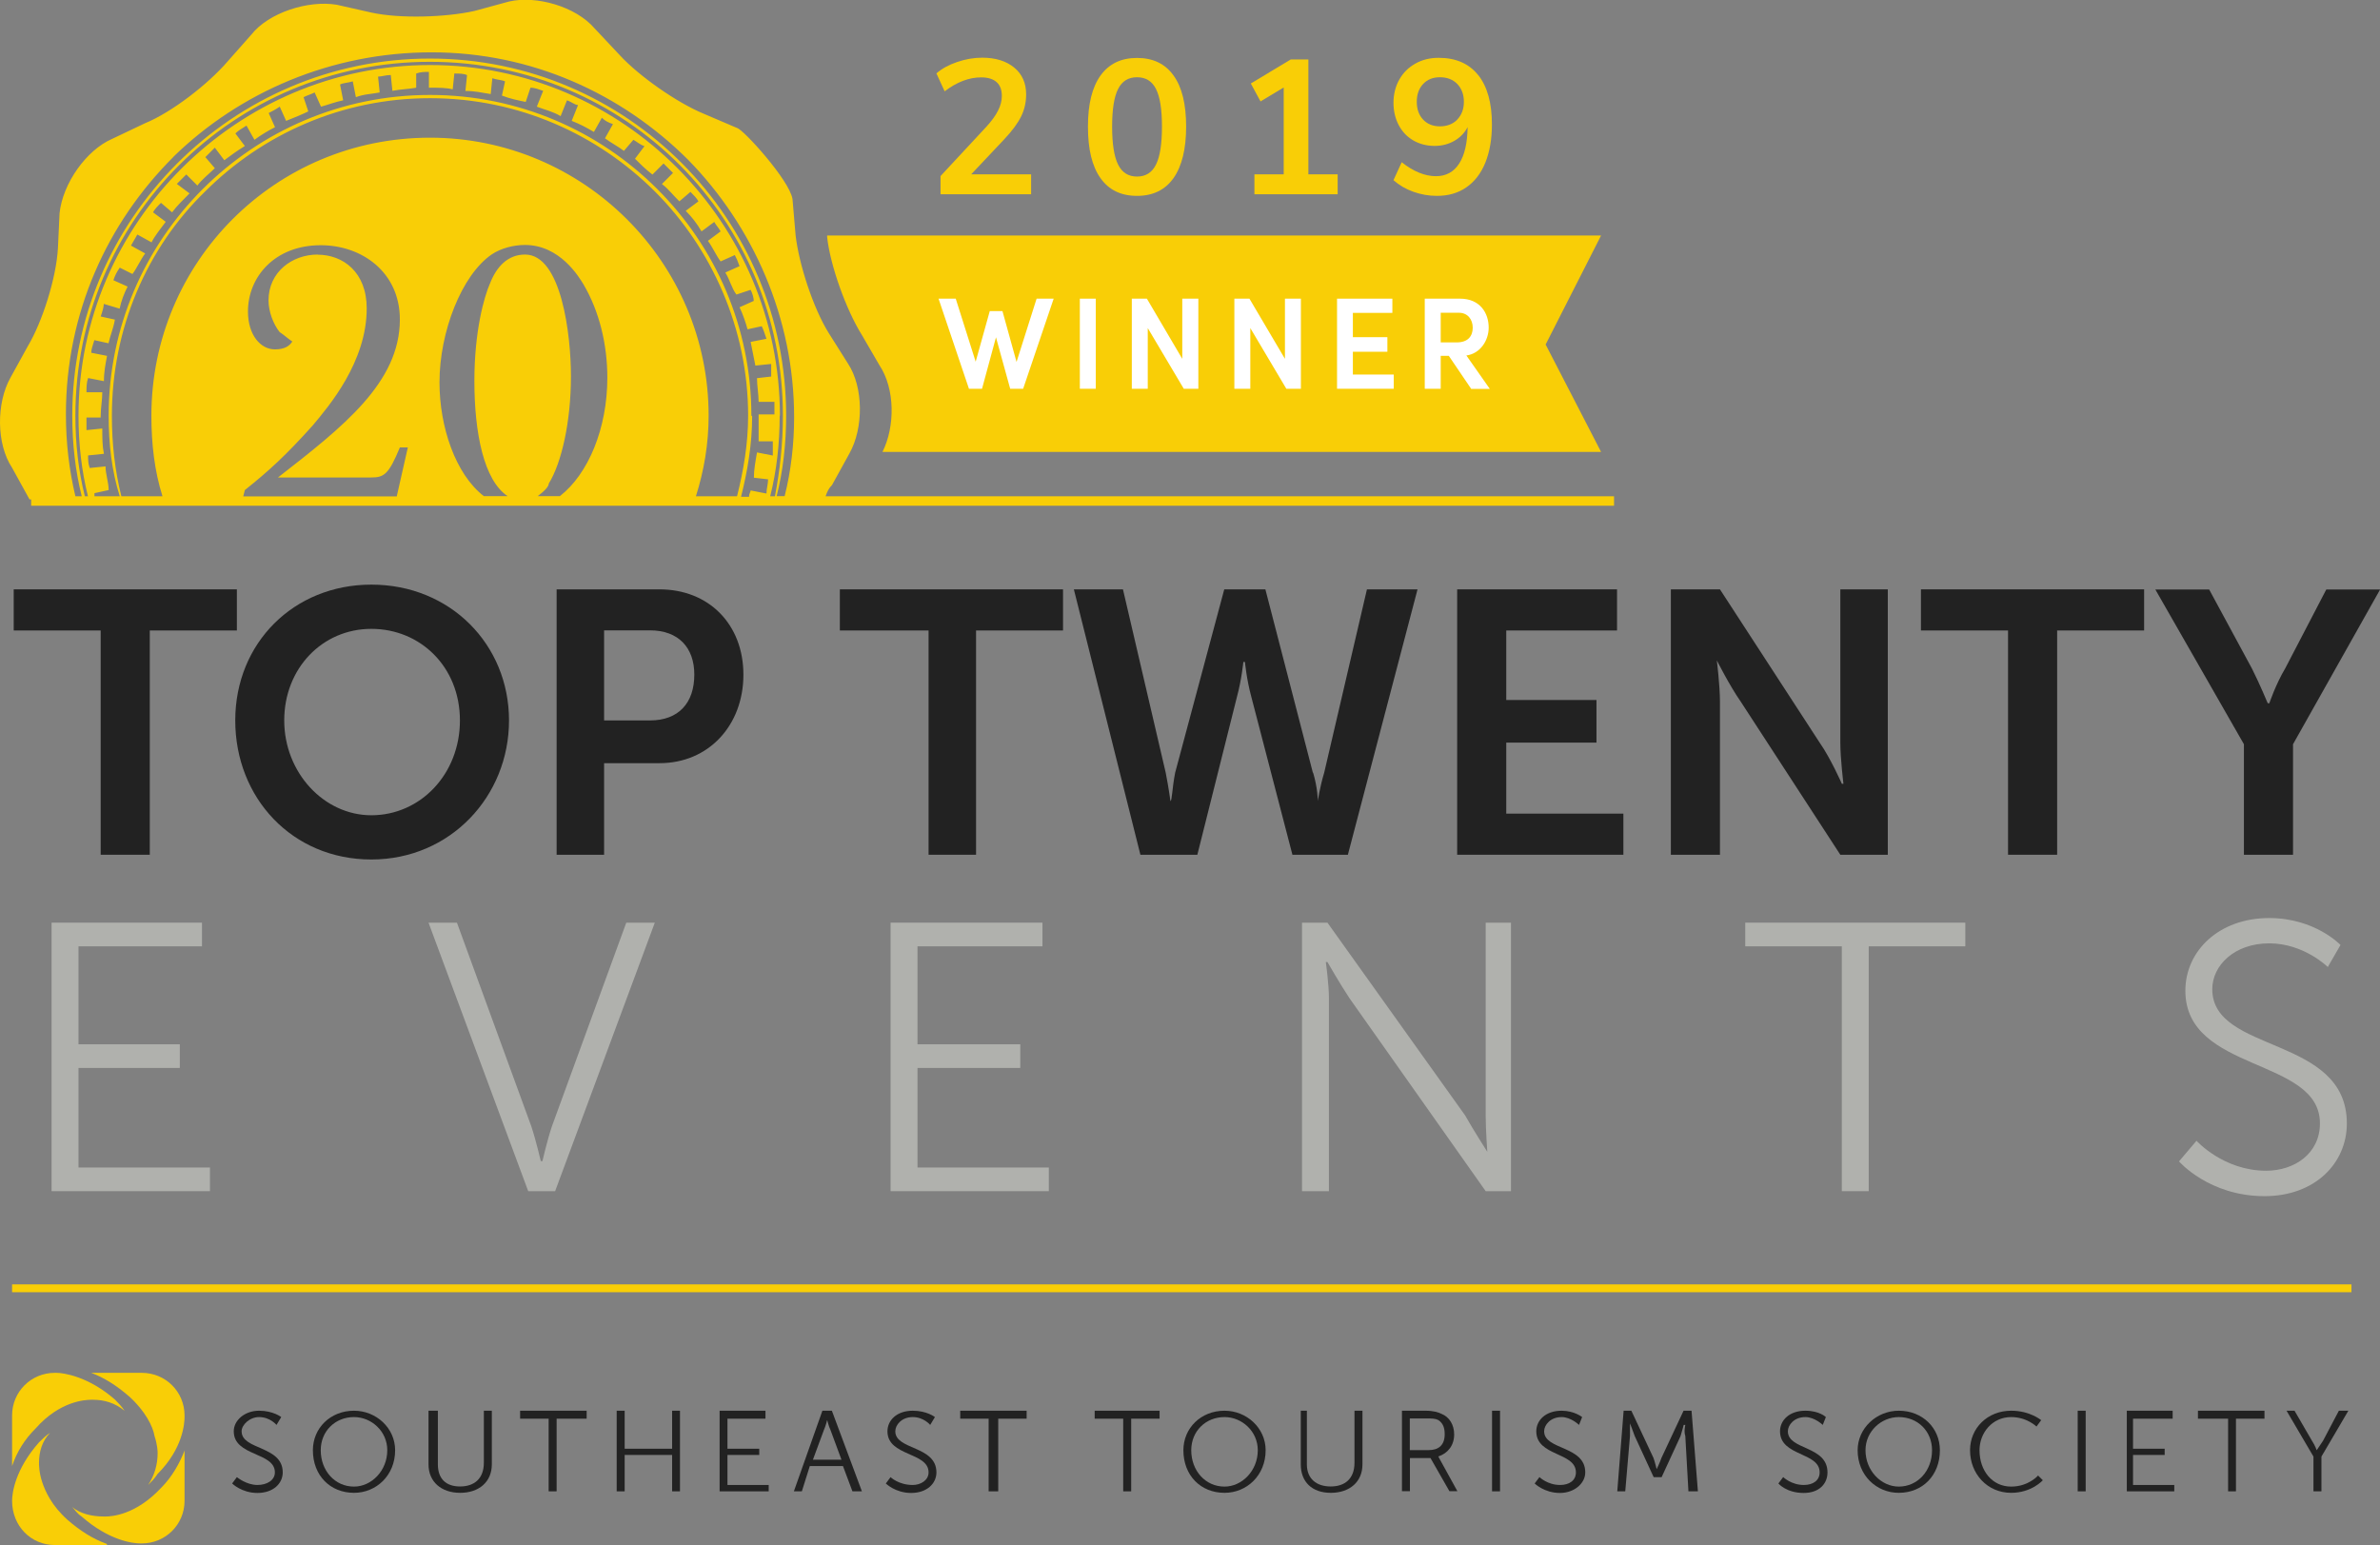
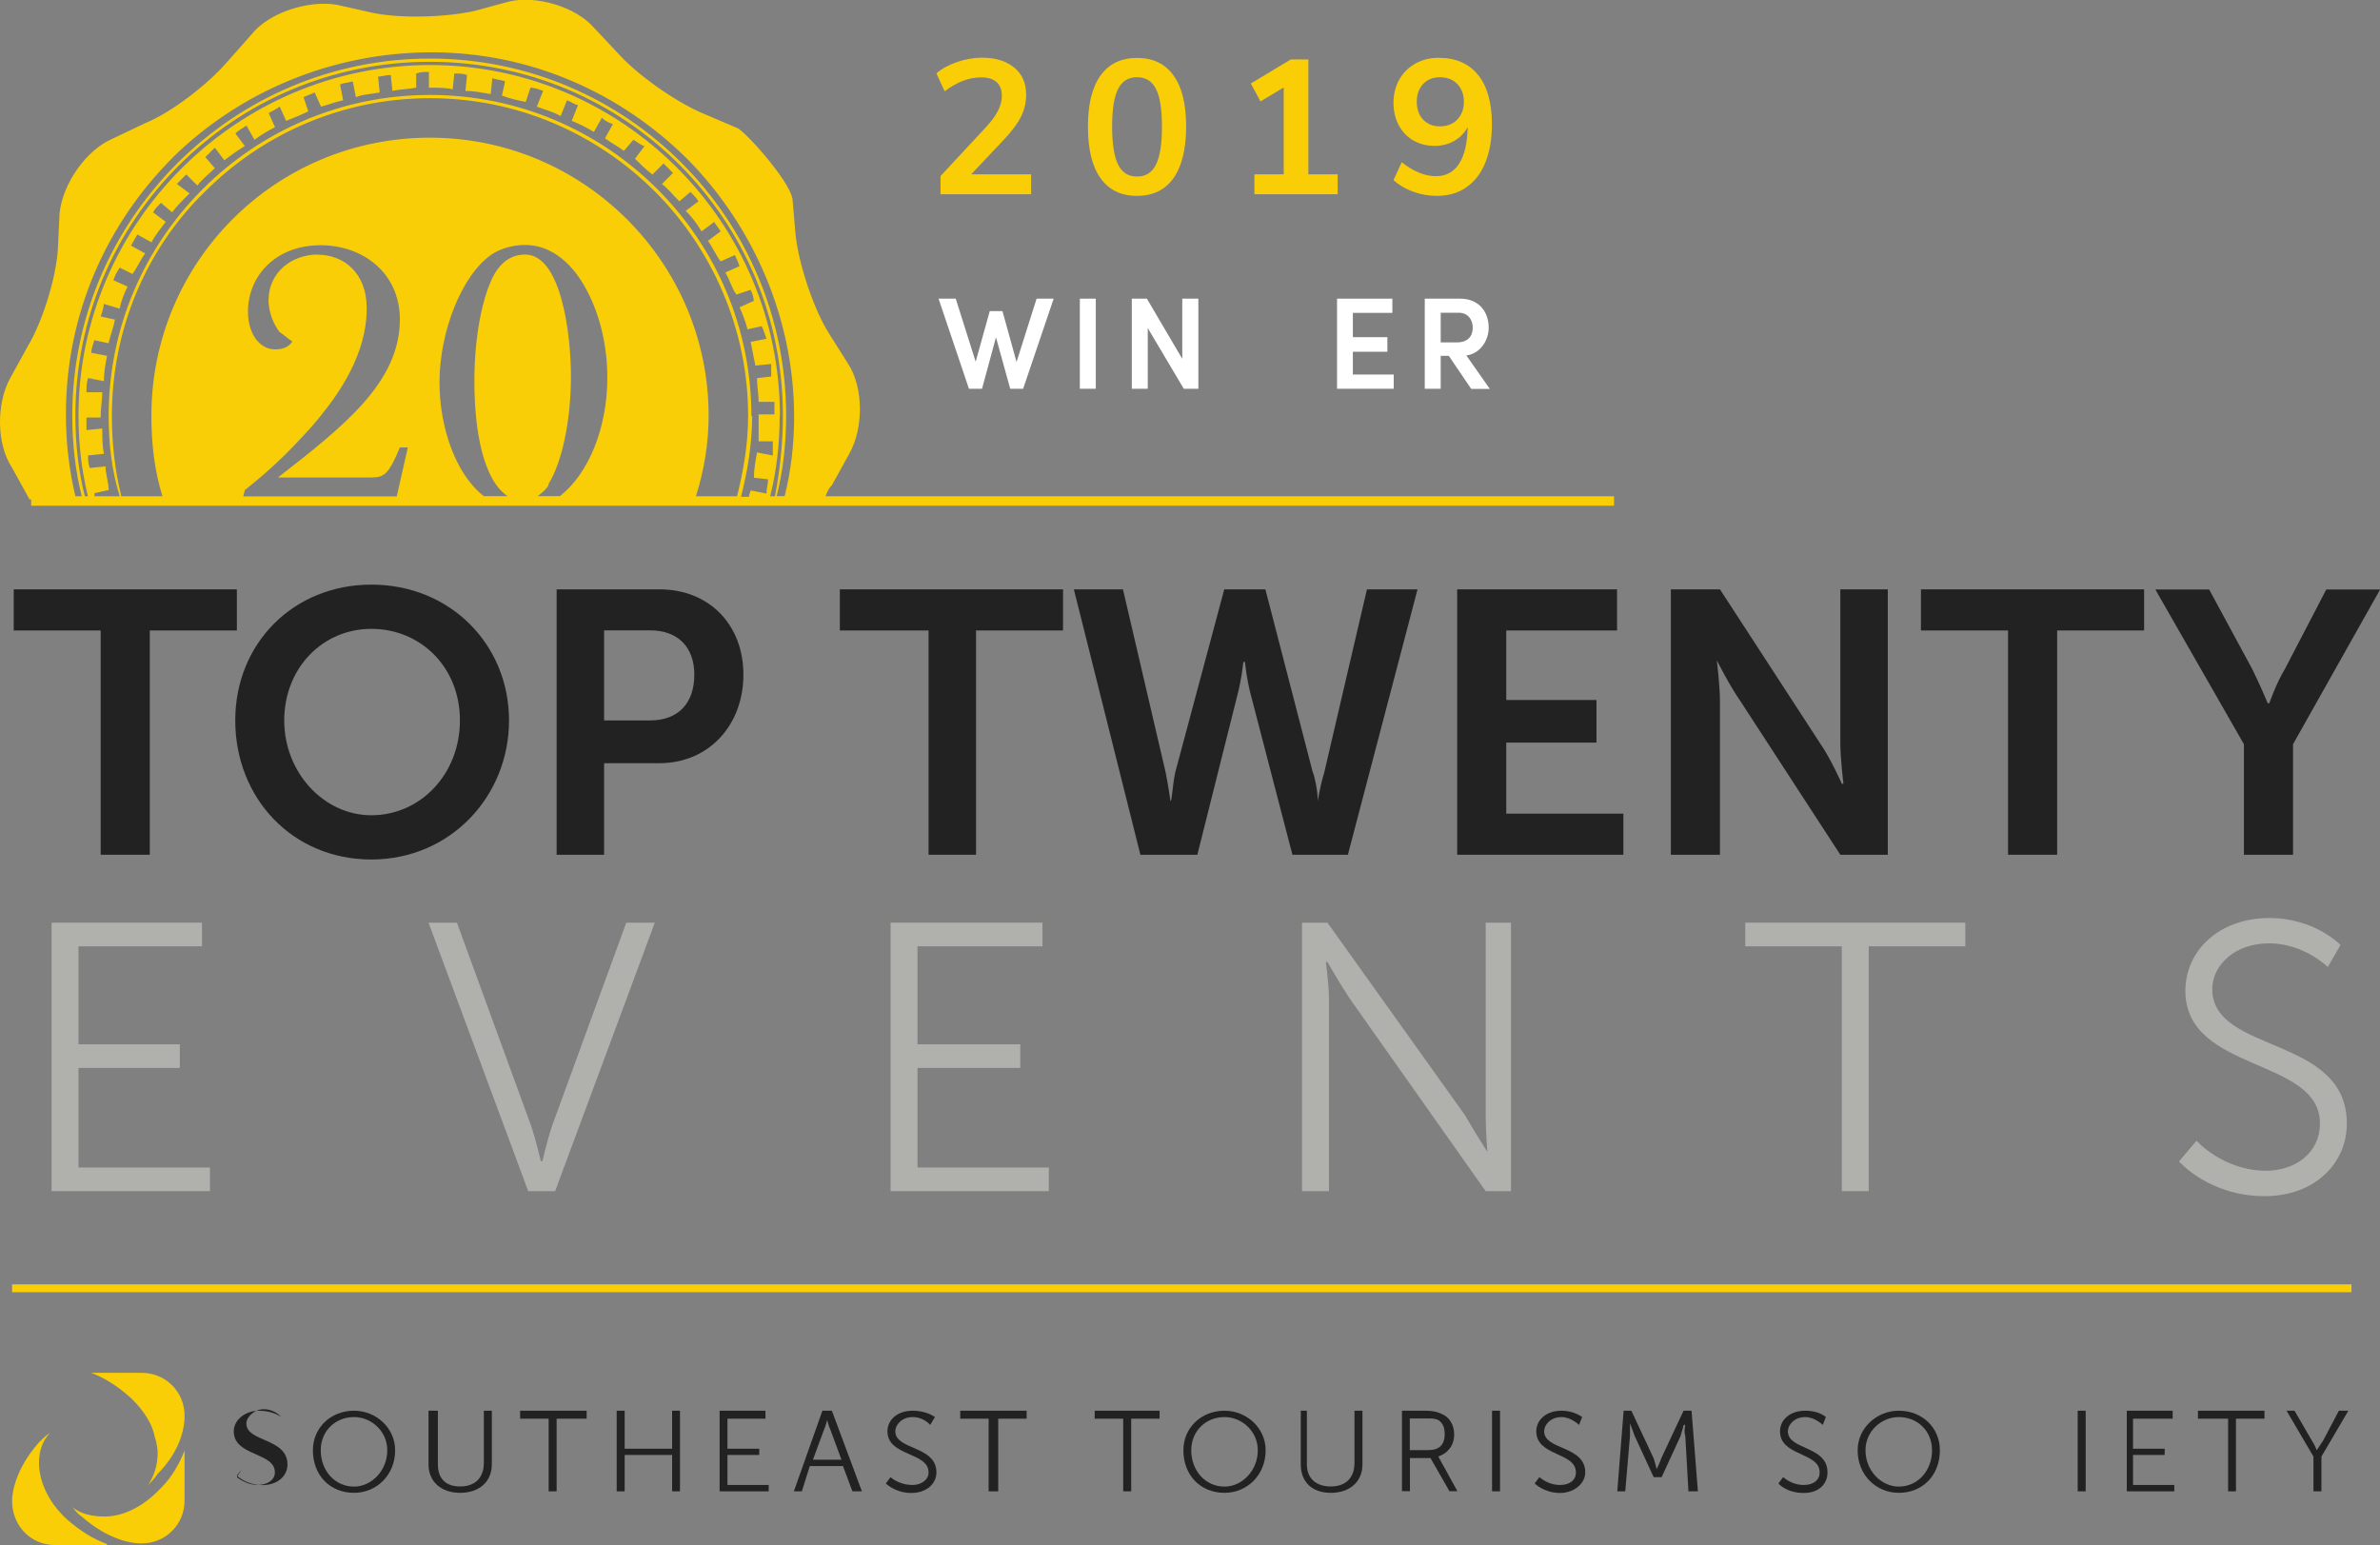
<svg xmlns="http://www.w3.org/2000/svg" id="b" viewBox="0 0 191 124">
  <rect x="0" y="0" width="191" height="124" fill="#808080" stroke="none" />
  <defs>
    <style>.d{fill:#fff;}.e{fill:#222;}.f{fill:#f9ce06;}.g{fill:#b0b1ad;}</style>
  </defs>
  <g id="c">
    <g>
-       <path class="f" d="M128.5,18.9h-62.12v.13c.25,2.28,1.52,5.83,2.79,7.86l1.4,2.41c1.27,1.9,1.27,4.94,.25,6.97h57.67l-4.45-8.62,4.45-8.75" />
      <g>
        <polyline class="e" points="8.08 50.6 1.1 50.6 1.1 47.3 19.01 47.3 19.01 50.6 12.02 50.6 12.02 68.6 8.08 68.6 8.08 50.6" />
        <path class="e" d="M29.8,46.92c6.35,0,11.05,4.82,11.05,10.9s-4.7,11.16-11.05,11.16-10.92-4.94-10.92-11.16,4.7-10.9,10.92-10.9m0,18.51c3.94,0,7.11-3.3,7.11-7.61s-3.18-7.35-7.11-7.35-6.99,3.17-6.99,7.35,3.18,7.61,6.99,7.61Z" />
        <path class="e" d="M44.67,47.3h8.26c3.94,0,6.73,2.79,6.73,6.85s-2.79,7.1-6.73,7.1h-4.45v7.35h-3.81v-21.3m7.49,10.52c2.29,0,3.56-1.39,3.56-3.68,0-2.16-1.27-3.55-3.56-3.55h-3.68v7.23h3.68Z" />
        <polyline class="e" points="74.52 50.6 67.4 50.6 67.4 47.3 85.31 47.3 85.31 50.6 78.33 50.6 78.33 68.6 74.52 68.6 74.52 50.6" />
        <path class="e" d="M105.38,62.01c.38,1.27,.38,2.28,.38,2.28,0,0,.13-1.01,.51-2.28l3.43-14.71h4.06l-5.59,21.3h-4.45l-3.3-12.68c-.38-1.39-.51-2.79-.51-2.79h-.13s-.13,1.39-.51,2.79l-3.18,12.68h-4.57l-5.34-21.3h3.94l3.43,14.71c.25,1.27,.38,2.28,.38,2.28,.13,0,.13-1.01,.38-2.28l3.94-14.71h3.3l3.81,14.71" />
        <polyline class="e" points="116.94 47.3 129.77 47.3 129.77 50.6 120.88 50.6 120.88 56.18 128.12 56.18 128.12 59.6 120.88 59.6 120.88 65.3 130.28 65.3 130.28 68.6 116.94 68.6 116.94 47.3" />
        <path class="e" d="M134.09,47.3h3.94l8,12.3c.89,1.27,1.78,3.3,1.78,3.3h.13s-.25-2.03-.25-3.3v-12.3h3.81v21.3h-3.81l-8-12.3c-.89-1.27-1.91-3.3-1.91-3.3,0,0,.25,2.03,.25,3.3v12.3h-3.94v-21.3" />
        <polyline class="e" points="161.15 50.6 154.16 50.6 154.16 47.3 172.07 47.3 172.07 50.6 165.09 50.6 165.09 68.6 161.15 68.6 161.15 50.6" />
        <path class="e" d="M180.08,59.73l-7.11-12.42h4.32l3.43,6.34c.64,1.27,1.27,2.79,1.27,2.79h.13s.51-1.52,1.27-2.79l3.3-6.34h4.32l-6.99,12.42v8.87h-3.94v-8.87" />
        <polyline class="g" points="4.14 74.05 16.21 74.05 16.21 75.95 6.3 75.95 6.3 83.81 14.43 83.81 14.43 85.71 6.3 85.71 6.3 93.7 16.85 93.7 16.85 95.6 4.14 95.6 4.14 74.05" />
        <path class="g" d="M34.38,74.05h2.29l5.97,16.35c.38,1.14,.76,2.79,.76,2.79h.13s.38-1.65,.76-2.79l5.97-16.35h2.29l-8,21.55h-2.16l-8-21.55" />
        <polyline class="g" points="71.47 74.05 83.66 74.05 83.66 75.95 73.63 75.95 73.63 83.81 81.88 83.81 81.88 85.71 73.63 85.71 73.63 93.7 84.17 93.7 84.17 95.6 71.47 95.6 71.47 74.05" />
        <path class="g" d="M104.5,74.05h2.03l11.05,15.47c.64,1.14,1.78,2.92,1.78,2.92,0,0-.13-1.77-.13-2.92v-15.47h2.03v21.55h-2.03l-10.92-15.47c-.76-1.14-1.78-2.92-1.78-2.92h-.13s.25,1.77,.25,2.92v15.47h-2.16v-21.55" />
        <polyline class="g" points="147.81 75.95 140.06 75.95 140.06 74.05 157.72 74.05 157.72 75.95 149.97 75.95 149.97 95.6 147.81 95.6 147.81 75.95" />
        <path class="g" d="M176.27,91.55s2.16,2.41,5.59,2.41c2.29,0,4.32-1.39,4.32-3.8,0-5.32-10.8-4.06-10.8-10.65,0-3.17,2.67-5.83,6.73-5.83,3.68,0,5.72,2.16,5.72,2.16l-1.02,1.77s-1.91-1.9-4.7-1.9-4.57,1.77-4.57,3.68c0,5.2,10.8,3.68,10.8,10.78,0,3.17-2.54,5.83-6.61,5.83-4.45,0-6.86-2.79-6.86-2.79l1.4-1.65" />
        <rect class="f" x=".97" y="103.08" width="187.74" height=".63" />
-         <path class="e" d="M19.01,118.55s.76,.63,1.65,.63c.76,0,1.4-.38,1.4-1.01,0-1.65-3.3-1.27-3.3-3.3,0-.89,.89-1.65,2.03-1.65s1.78,.51,1.78,.51l-.38,.63s-.51-.63-1.4-.63c-.76,0-1.4,.63-1.4,1.14,0,1.52,3.3,1.14,3.3,3.3,0,.89-.76,1.65-2.03,1.65s-2.03-.76-2.03-.76l.38-.51" />
+         <path class="e" d="M19.01,118.55s.76,.63,1.65,.63c.76,0,1.4-.38,1.4-1.01,0-1.65-3.3-1.27-3.3-3.3,0-.89,.89-1.65,2.03-1.65s1.78,.51,1.78,.51s-.51-.63-1.4-.63c-.76,0-1.4,.63-1.4,1.14,0,1.52,3.3,1.14,3.3,3.3,0,.89-.76,1.65-2.03,1.65s-2.03-.76-2.03-.76l.38-.51" />
        <path class="e" d="M28.41,113.22c1.78,0,3.3,1.39,3.3,3.17,0,2.03-1.52,3.42-3.3,3.42-1.91,0-3.3-1.39-3.3-3.42,0-1.77,1.4-3.17,3.3-3.17m0,6.09c1.4,0,2.67-1.27,2.67-2.92,0-1.52-1.27-2.66-2.67-2.66-1.52,0-2.67,1.14-2.67,2.66,0,1.65,1.14,2.92,2.67,2.92Z" />
        <path class="e" d="M34.38,113.22h.76v4.31c0,1.14,.64,1.77,1.78,1.77s1.91-.63,1.91-1.9v-4.18h.64v4.31c0,1.39-1.02,2.28-2.54,2.28s-2.54-.89-2.54-2.28v-4.31" />
        <polyline class="e" points="44.03 113.86 41.74 113.86 41.74 113.22 47.08 113.22 47.08 113.86 44.67 113.86 44.67 119.69 44.03 119.69 44.03 113.86" />
        <polyline class="e" points="49.49 113.22 50.13 113.22 50.13 116.27 53.94 116.27 53.94 113.22 54.57 113.22 54.57 119.69 53.94 119.69 53.94 116.77 50.13 116.77 50.13 119.69 49.49 119.69 49.49 113.22" />
        <polyline class="e" points="57.75 113.22 61.43 113.22 61.43 113.86 58.38 113.86 58.38 116.27 60.93 116.27 60.93 116.77 58.38 116.77 58.38 119.18 61.69 119.18 61.69 119.69 57.75 119.69 57.75 113.22" />
        <path class="e" d="M67.66,117.66h-2.67l-.64,2.03h-.64l2.29-6.47h.76l2.41,6.47h-.76l-.76-2.03m-1.27-3.68s-.13,.51-.25,.76l-.89,2.41h2.29l-.89-2.41c-.13-.25-.25-.76-.25-.76Z" />
        <path class="e" d="M71.47,118.55s.64,.63,1.78,.63c.64,0,1.27-.38,1.27-1.01,0-1.65-3.3-1.27-3.3-3.3,0-.89,.76-1.65,2.03-1.65,1.14,0,1.78,.51,1.78,.51l-.38,.63s-.51-.63-1.4-.63-1.4,.63-1.4,1.14c0,1.52,3.3,1.14,3.3,3.3,0,.89-.76,1.65-2.03,1.65s-2.03-.76-2.03-.76l.38-.51" />
        <polyline class="e" points="79.34 113.86 77.06 113.86 77.06 113.22 82.39 113.22 82.39 113.86 80.11 113.86 80.11 119.69 79.34 119.69 79.34 113.86" />
        <polyline class="e" points="90.14 113.86 87.85 113.86 87.85 113.22 93.06 113.22 93.06 113.86 90.78 113.86 90.78 119.69 90.14 119.69 90.14 113.86" />
        <path class="e" d="M98.27,113.22c1.78,0,3.3,1.39,3.3,3.17,0,2.03-1.52,3.42-3.3,3.42-1.91,0-3.3-1.39-3.3-3.42,0-1.77,1.4-3.17,3.3-3.17m0,6.09c1.4,0,2.67-1.27,2.67-2.92,0-1.52-1.27-2.66-2.67-2.66-1.52,0-2.67,1.14-2.67,2.66,0,1.65,1.14,2.92,2.67,2.92Z" />
        <path class="e" d="M104.37,113.22h.51v4.31c0,1.14,.76,1.77,1.91,1.77s1.91-.63,1.91-1.9v-4.18h.64v4.31c0,1.39-1.02,2.28-2.54,2.28s-2.41-.89-2.41-2.28v-4.31" />
        <path class="e" d="M112.5,113.22h1.91c.64,0,1.02,.13,1.27,.25,.64,.25,1.02,.89,1.02,1.65,0,.89-.51,1.52-1.27,1.77l.13,.25,1.4,2.54h-.64l-1.52-2.66h-1.65v2.66h-.64v-6.47m2.16,3.17c.76,0,1.27-.38,1.27-1.27,0-.51-.13-.89-.51-1.14-.25-.13-.51-.13-1.02-.13h-1.27v2.54h1.52Z" />
        <rect class="e" x="119.74" y="113.22" width=".64" height="6.47" />
        <path class="e" d="M123.55,118.55s.64,.63,1.65,.63c.76,0,1.27-.38,1.27-1.01,0-1.65-3.18-1.27-3.18-3.3,0-.89,.76-1.65,2.03-1.65,1.02,0,1.65,.51,1.65,.51l-.25,.63s-.64-.63-1.4-.63c-.89,0-1.4,.63-1.4,1.14,0,1.52,3.3,1.14,3.3,3.3,0,.89-.89,1.65-2.03,1.65-1.27,0-2.03-.76-2.03-.76l.38-.51" />
        <path class="e" d="M130.28,113.22h.64l1.78,3.8c.13,.38,.25,.89,.25,.89,0,0,.25-.51,.38-.89l1.78-3.8h.64l.51,6.47h-.76l-.25-4.44c-.13-.38,0-.89,0-.89h-.13s-.13,.51-.25,.89l-1.52,3.3h-.64l-1.52-3.3c-.13-.38-.38-1.01-.38-1.01v1.01l-.38,4.44h-.64l.51-6.47" />
        <path class="e" d="M143.11,118.55s.64,.63,1.65,.63c.76,0,1.27-.38,1.27-1.01,0-1.65-3.18-1.27-3.18-3.3,0-.89,.76-1.65,2.03-1.65,1.14,0,1.65,.51,1.65,.51l-.25,.63s-.64-.63-1.4-.63c-.89,0-1.4,.63-1.4,1.14,0,1.52,3.18,1.14,3.18,3.3,0,.89-.64,1.65-1.91,1.65-1.4,0-2.03-.76-2.03-.76l.38-.51" />
        <path class="e" d="M152.38,113.22c1.91,0,3.3,1.39,3.3,3.17,0,2.03-1.4,3.42-3.3,3.42-1.78,0-3.3-1.39-3.3-3.42,0-1.77,1.52-3.17,3.3-3.17m0,6.09c1.52,0,2.67-1.27,2.67-2.92,0-1.52-1.14-2.66-2.67-2.66-1.4,0-2.67,1.14-2.67,2.66,0,1.65,1.27,2.92,2.67,2.92Z" />
-         <path class="e" d="M161.4,113.22c1.52,0,2.41,.76,2.41,.76l-.38,.51s-.76-.76-2.03-.76c-1.52,0-2.54,1.27-2.54,2.66,0,1.65,1.02,2.92,2.54,2.92,1.4,0,2.16-.89,2.16-.89l.38,.38s-.89,1.01-2.54,1.01c-1.91,0-3.3-1.52-3.3-3.42,0-1.77,1.4-3.17,3.3-3.17" />
        <rect class="e" x="166.74" y="113.22" width=".64" height="6.47" />
        <polyline class="e" points="170.68 113.22 174.36 113.22 174.36 113.86 171.18 113.86 171.18 116.27 173.72 116.27 173.72 116.77 171.18 116.77 171.18 119.18 174.49 119.18 174.49 119.69 170.68 119.69 170.68 113.22" />
        <polyline class="e" points="178.81 113.86 176.39 113.86 176.39 113.22 181.73 113.22 181.73 113.86 179.44 113.86 179.44 119.69 178.81 119.69 178.81 113.86" />
        <path class="e" d="M185.66,116.9l-2.16-3.68h.64l1.4,2.41c.25,.38,.38,.76,.38,.76l.51-.76,1.27-2.41h.76l-2.16,3.68v2.79h-.64v-2.79" />
        <path class="f" d="M11.39,110.18H7.32c1.02,.38,2.03,1.01,3.05,1.9,1.27,1.14,1.91,2.41,2.03,3.17,.25,.76,.25,1.27,.25,1.39,0,.89-.25,1.77-.76,2.54,.25-.25,.51-.51,.76-.89,2.03-2.03,2.16-4.06,2.16-4.56v-.13c0-1.9-1.52-3.42-3.43-3.42" />
-         <path class="f" d="M4.53,110.18h-.13c-1.91,0-3.43,1.52-3.43,3.42v4.06c.38-1.14,1.02-2.16,1.91-3.04,1.91-2.16,3.94-2.28,4.45-2.28h.13c.89,0,1.78,.25,2.54,.89-.25-.38-.51-.63-.76-.89-2.16-1.9-4.19-2.16-4.7-2.16" />
        <path class="f" d="M4.02,115c-.25,.13-.64,.51-.89,.76-1.91,2.16-2.16,4.06-2.16,4.69,0,2.03,1.52,3.55,3.43,3.55h4.19c0-.13-.13-.13-.13-.13-1.02-.38-2.03-1.01-3.05-1.9-1.27-1.14-1.78-2.28-2.03-3.04-.25-.76-.25-1.39-.25-1.52,0-.89,.25-1.77,.89-2.41" />
        <path class="f" d="M14.82,116.39c-.38,1.01-1.02,2.16-1.91,3.04-2.03,2.16-3.94,2.28-4.45,2.28h-.13c-1.02,0-1.91-.25-2.54-.76,.25,.25,.38,.51,.76,.76,2.16,1.9,4.06,2.16,4.7,2.16h.13c1.91,0,3.43-1.52,3.43-3.42v-4.06" />
        <path class="f" d="M66.26,39.82c.13-.38,.25-.63,.51-.89l1.4-2.54c1.14-2.03,1.14-5.32-.13-7.23l-1.52-2.41c-1.27-2.03-2.41-5.58-2.67-7.86l-.25-2.92c-.25-1.52-3.94-5.58-4.45-5.7l-2.67-1.14c-2.16-.89-5.21-3.04-6.73-4.69l-2.03-2.16c-1.52-1.77-4.7-2.66-6.86-2.16l-2.79,.76c-2.29,.51-5.97,.63-8.26,.13l-2.79-.63c-2.29-.38-5.46,.63-6.86,2.41l-1.91,2.16c-1.52,1.77-4.45,4.06-6.61,4.94l-2.67,1.27c-2.03,.89-3.94,3.55-4.19,5.96l-.13,2.79c-.13,2.41-1.27,5.96-2.41,7.86l-1.4,2.54c-1.14,2.03-1.14,5.32,.13,7.23l1.4,2.54h.13v.51h127.03v-.76h-63.26M13.93,12.57c5.34-5.2,12.7-8.37,20.71-8.37s15.24,3.3,20.58,8.62c5.21,5.32,8.51,12.68,8.51,20.66,0,2.16-.25,4.31-.76,6.34h-.64c.51-2.03,.76-4.18,.76-6.47,0-15.72-12.7-28.65-28.58-28.65S5.8,17.64,5.8,33.36c0,2.28,.25,4.44,.76,6.47h-.51c-.51-2.16-.76-4.31-.76-6.59,0-8.11,3.3-15.34,8.64-20.66Zm28.2,7.86c-1.4,0-2.29,1.01-2.79,2.28-.51,1.14-1.27,3.93-1.27,7.86,0,4.18,.76,7.99,2.67,9.25h-1.91c-2.29-1.77-3.56-5.58-3.56-9.13,0-4.06,1.78-8.62,4.19-10.27,.76-.51,1.78-.76,2.67-.76,2.79,0,4.32,2.54,4.7,3.17,1.27,2.16,1.91,4.82,1.91,7.48,0,4.06-1.52,7.73-3.81,9.51h-1.78c.51-.38,.89-.76,.89-1.01,1.02-1.65,1.78-4.94,1.78-8.62,0-3.3-.76-9.76-3.68-9.76Zm-16.64,0c-2.03,0-3.94,1.39-3.94,3.68,0,.89,.38,1.9,.89,2.54,.38,.25,.64,.51,1.02,.76-.25,.38-.64,.63-1.4,.63-1.14,0-2.16-1.14-2.16-3.04,0-2.79,2.16-5.32,5.84-5.32,3.3,0,6.35,2.16,6.35,5.96,0,5.07-4.57,8.62-9.78,12.68h7.49c1.02,0,1.4-.25,2.29-2.41h.64l-.89,3.93h-12.32l.13-.51c1.91-1.52,3.3-2.79,5.46-5.2,1.27-1.52,4.32-5.07,4.32-9.38,0-2.92-1.91-4.31-3.94-4.31Zm9.02-9.38c-12.45,0-22.36,10.02-22.36,22.31,0,2.28,.25,4.44,.89,6.47h-3.3c-.51-2.03-.76-4.18-.76-6.47,0-6.97,2.79-13.44,7.49-18,4.57-4.56,10.92-7.48,18.04-7.48s13.46,2.92,18.04,7.48c4.57,4.56,7.49,11.03,7.49,18,0,2.28-.38,4.44-.89,6.47h-3.3c.64-2.03,1.02-4.18,1.02-6.47,0-12.3-10.04-22.31-22.36-22.31Zm25.79,22.31c0-14.2-11.56-25.74-25.79-25.74S8.72,19.16,8.72,33.36c0,2.28,.25,4.44,.89,6.47h-2.03v-.25l1.14-.25c0-.63-.25-1.27-.25-1.9l-1.27,.13c-.13-.38-.13-.63-.13-1.01l1.27-.13c-.13-.63-.13-1.27-.13-2.03l-1.27,.13v-1.01h1.14v-.13c0-.63,.13-1.27,.13-1.9h-1.27c0-.38,0-.76,.13-1.14l1.27,.25c0-.76,.13-1.39,.25-2.03l-1.27-.25c0-.25,.13-.63,.25-1.01l1.14,.25c.13-.63,.38-1.14,.51-1.9l-1.14-.25c.13-.38,.25-.76,.25-1.01l1.27,.38c.13-.63,.38-1.27,.64-1.77l-1.14-.51c.13-.38,.25-.63,.51-1.01l1.02,.51c.38-.51,.64-1.14,1.02-1.65l-1.14-.63c.13-.25,.38-.63,.51-.89l1.14,.63c.25-.51,.76-1.14,1.14-1.65l-1.02-.76c.13-.25,.38-.51,.64-.76l.89,.76c.38-.51,.89-1.01,1.4-1.52l-1.02-.76c.25-.25,.51-.51,.76-.76l.89,.89c.38-.51,.89-.89,1.4-1.39l-.76-.89c.25-.25,.51-.51,.76-.76l.76,1.01c.51-.38,1.02-.76,1.65-1.14l-.76-1.01c.25-.25,.51-.38,.89-.63l.64,1.14c.51-.38,1.14-.76,1.65-1.01l-.51-1.14c.25-.13,.51-.25,.89-.51l.51,1.14c.64-.25,1.27-.51,1.78-.76l-.38-1.14c.25-.13,.64-.25,.89-.38l.51,1.14c.51-.13,1.14-.38,1.78-.51l-.25-1.27c.25-.13,.64-.13,1.02-.25l.25,1.27c.64-.25,1.27-.25,1.91-.38l-.13-1.27c.25,0,.64-.13,1.02-.13l.13,1.27c.64-.13,1.27-.13,1.91-.25v-1.14c.38-.13,.64-.13,1.02-.13v1.27h.13c.64,0,1.27,0,1.78,.13l.13-1.27c.38,0,.76,0,1.02,.13l-.13,1.27c.76,0,1.27,.13,2.03,.25l.13-1.27c.38,.13,.76,.13,1.02,.25l-.25,1.14c.64,.25,1.27,.38,1.91,.51l.38-1.14c.38,0,.64,.13,1.02,.25l-.51,1.27c.64,.25,1.27,.38,1.91,.76l.51-1.27c.38,.13,.64,.38,.89,.38l-.51,1.27c.64,.25,1.14,.51,1.78,.89l.64-1.14c.25,.25,.51,.38,.89,.51l-.64,1.14c.51,.38,1.02,.63,1.52,1.01l.76-.89c.25,.13,.51,.38,.89,.51l-.76,1.01c.38,.38,.89,.89,1.4,1.27l.89-.89,.76,.76-.89,.89c.51,.38,.89,.89,1.4,1.39l.89-.76c.25,.25,.51,.51,.64,.76l-1.02,.76c.51,.51,.89,1.01,1.27,1.65l1.02-.76c.13,.25,.38,.51,.51,.76l-1.02,.76c.38,.51,.64,1.14,1.02,1.65l1.14-.51c.13,.25,.25,.51,.38,.89l-1.14,.51c.38,.63,.51,1.27,.89,1.77l1.14-.38c.13,.25,.25,.63,.25,.89l-1.14,.51c.25,.51,.51,1.27,.64,1.77l1.14-.25c.13,.25,.25,.63,.38,1.01l-1.27,.25,.38,1.9,1.27-.13v1.01l-1.14,.13c0,.63,.13,1.27,.13,1.9h1.27v1.01h-1.27v2.16h1.14v1.14l-1.27-.25c-.13,.76-.25,1.39-.25,2.03l1.14,.13c0,.38-.13,.76-.13,1.14l-1.27-.25c0,.13-.13,.25-.13,.51h-.64c.51-2.03,.89-4.18,.89-6.47Zm2.29,0c0-15.47-12.58-28.14-28.07-28.14S6.3,17.89,6.3,33.36c0,2.28,.25,4.44,.76,6.47h-.25c-.51-2.03-.76-4.18-.76-6.47,0-15.72,12.7-28.4,28.45-28.4s28.33,12.68,28.33,28.4c0,2.28-.25,4.44-.64,6.47h-.38c.51-2.03,.76-4.18,.76-6.47Z" />
      </g>
      <g>
        <path class="d" d="M83.18,23.97h1.38l-2.45,7.23h-1.04l-1.14-4.13-1.12,4.13h-1.05l-2.44-7.23h1.38l1.6,5.06,1.13-4.06h1.02l1.13,4.08,1.61-5.08Z" />
        <path class="d" d="M86.66,31.2v-7.23h1.28v7.23h-1.28Z" />
        <path class="d" d="M94.89,23.97h1.28v7.23h-1.17l-2.89-4.87v4.87h-1.28v-7.23h1.21l2.84,4.83v-4.83Z" />
-         <path class="d" d="M103.12,23.97h1.28v7.23h-1.17l-2.89-4.87v4.87h-1.28v-7.23h1.21l2.85,4.83v-4.83Z" />
        <path class="d" d="M108.57,30.06h3.28v1.14h-4.55v-7.23h4.44v1.14h-3.17v1.95h2.77v1.17h-2.77v1.83Z" />
        <path class="d" d="M118.06,31.2l-1.79-2.64h-.65v2.64h-1.28v-7.23h2.83c1.62,0,2.3,1.17,2.3,2.32,0,1.04-.68,2.09-1.79,2.24l1.88,2.68h-1.51Zm-2.44-6.09v2.37h1.29c.9,0,1.28-.51,1.28-1.18s-.41-1.2-1.11-1.2h-1.46Z" />
      </g>
      <g>
        <path class="f" d="M82.75,13.99v1.6h-7.27v-1.46l3.68-3.96c.43-.47,.74-.9,.94-1.3s.3-.78,.3-1.17c0-.49-.14-.86-.42-1.11-.28-.25-.69-.38-1.24-.38-.97,0-1.95,.37-2.93,1.12l-.66-1.44c.43-.38,.98-.68,1.65-.91,.67-.23,1.34-.35,2.02-.35,1.08,0,1.94,.27,2.58,.8s.95,1.25,.95,2.15c0,.62-.13,1.21-.4,1.76-.27,.55-.72,1.16-1.35,1.83l-2.66,2.82h4.8Z" />
        <path class="f" d="M88.32,14.3c-.68-.95-1.01-2.32-1.01-4.14s.34-3.16,1.01-4.1c.68-.94,1.65-1.41,2.93-1.41s2.26,.47,2.93,1.41c.68,.94,1.01,2.31,1.01,4.1s-.34,3.18-1.01,4.13-1.65,1.43-2.93,1.43-2.26-.47-2.93-1.42Zm4.45-1.09c.32-.64,.48-1.65,.48-3.05s-.16-2.39-.48-3.02c-.32-.63-.82-.94-1.52-.94s-1.2,.31-1.52,.94c-.32,.63-.48,1.63-.48,3.02s.16,2.41,.48,3.05c.32,.64,.82,.96,1.52,.96s1.2-.32,1.52-.96Z" />
        <path class="f" d="M107.35,13.99v1.6h-6.68v-1.6h2.35V7.02l-1.86,1.12-.78-1.44,3.21-1.93h1.41V13.99h2.35Z" />
        <path class="f" d="M118.62,6.01c.74,.93,1.11,2.25,1.11,3.97,0,1.19-.18,2.21-.53,3.08-.35,.86-.86,1.52-1.53,1.98-.66,.46-1.45,.68-2.36,.68-.65,0-1.27-.11-1.89-.33-.61-.22-1.14-.53-1.59-.93l.66-1.44c.95,.75,1.87,1.12,2.75,1.12,.81,0,1.43-.34,1.86-1.01,.44-.68,.66-1.65,.68-2.93-.24,.46-.59,.83-1.06,1.1-.47,.27-1,.41-1.58,.41-.64,0-1.22-.15-1.72-.44-.5-.29-.89-.7-1.17-1.23-.28-.53-.42-1.13-.42-1.8s.16-1.32,.47-1.86c.31-.55,.74-.97,1.29-1.28s1.17-.46,1.87-.46c1.37,0,2.43,.46,3.17,1.39Zm-1.67,3.58c.35-.36,.53-.84,.53-1.42s-.18-1.07-.53-1.43c-.35-.36-.82-.54-1.39-.54s-1.01,.18-1.35,.54c-.34,.36-.51,.84-.51,1.43s.17,1.07,.51,1.43c.34,.36,.79,.54,1.35,.54s1.04-.18,1.39-.54Z" />
      </g>
    </g>
  </g>
</svg>